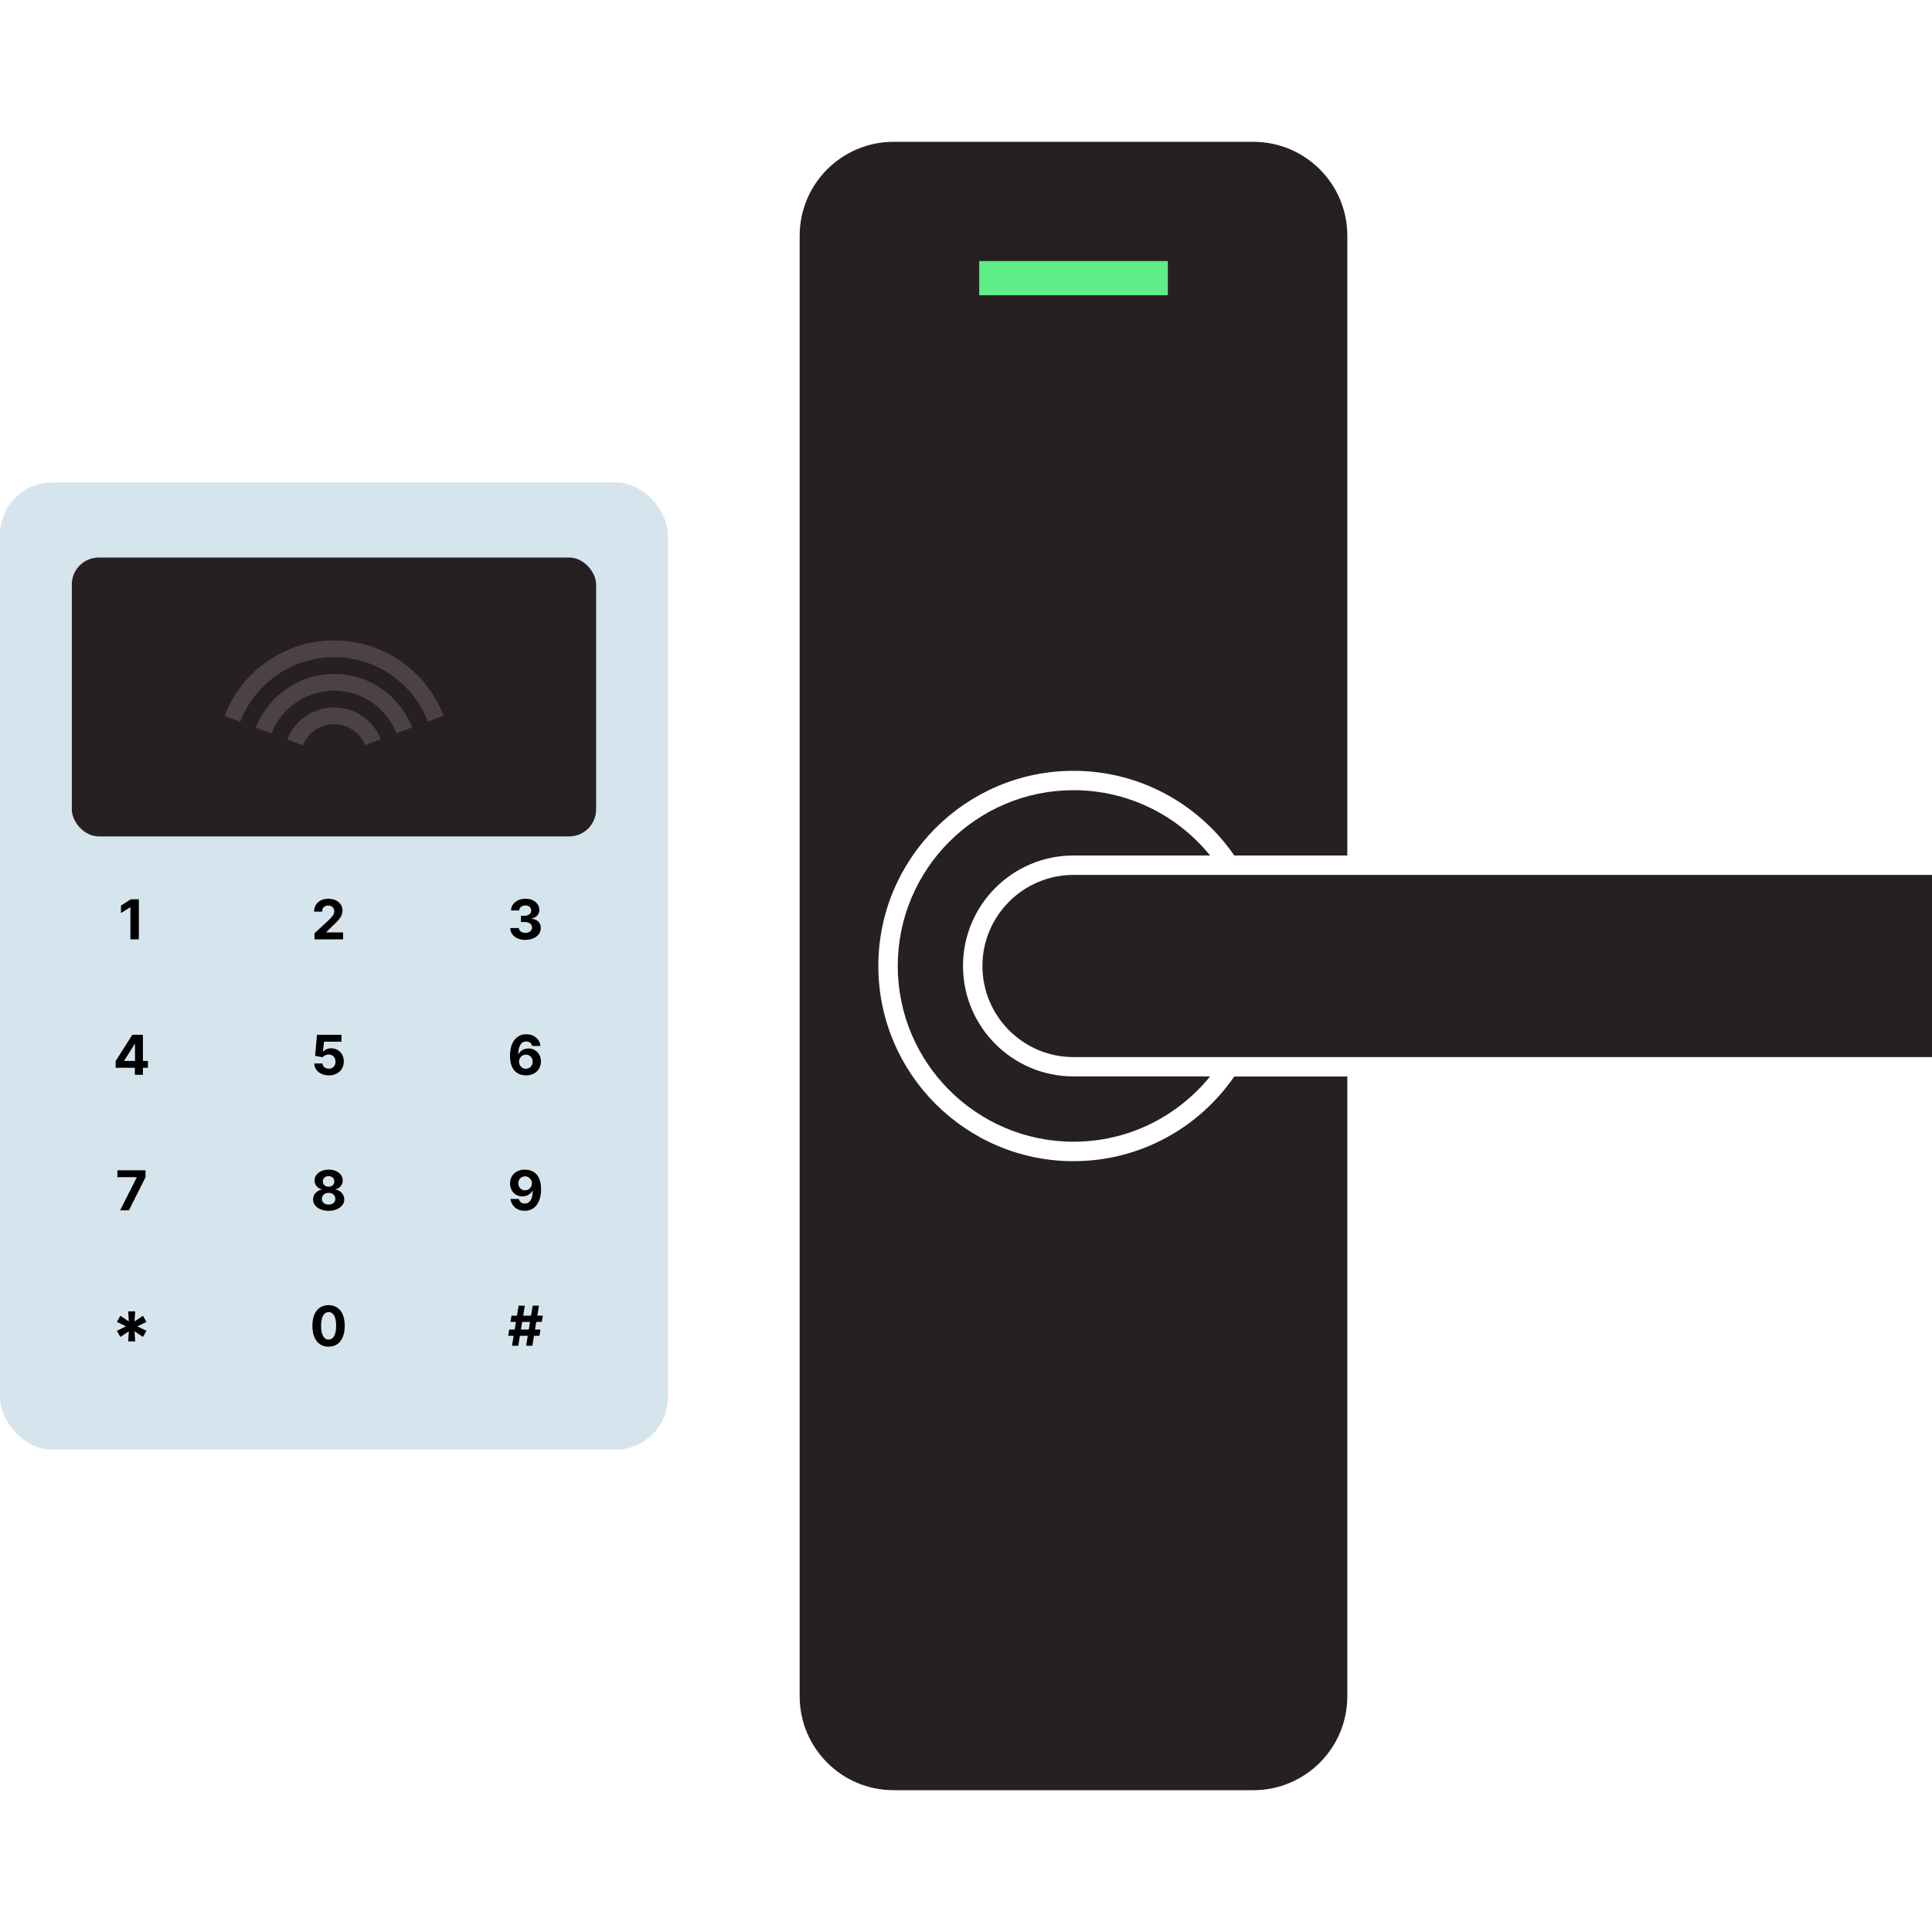
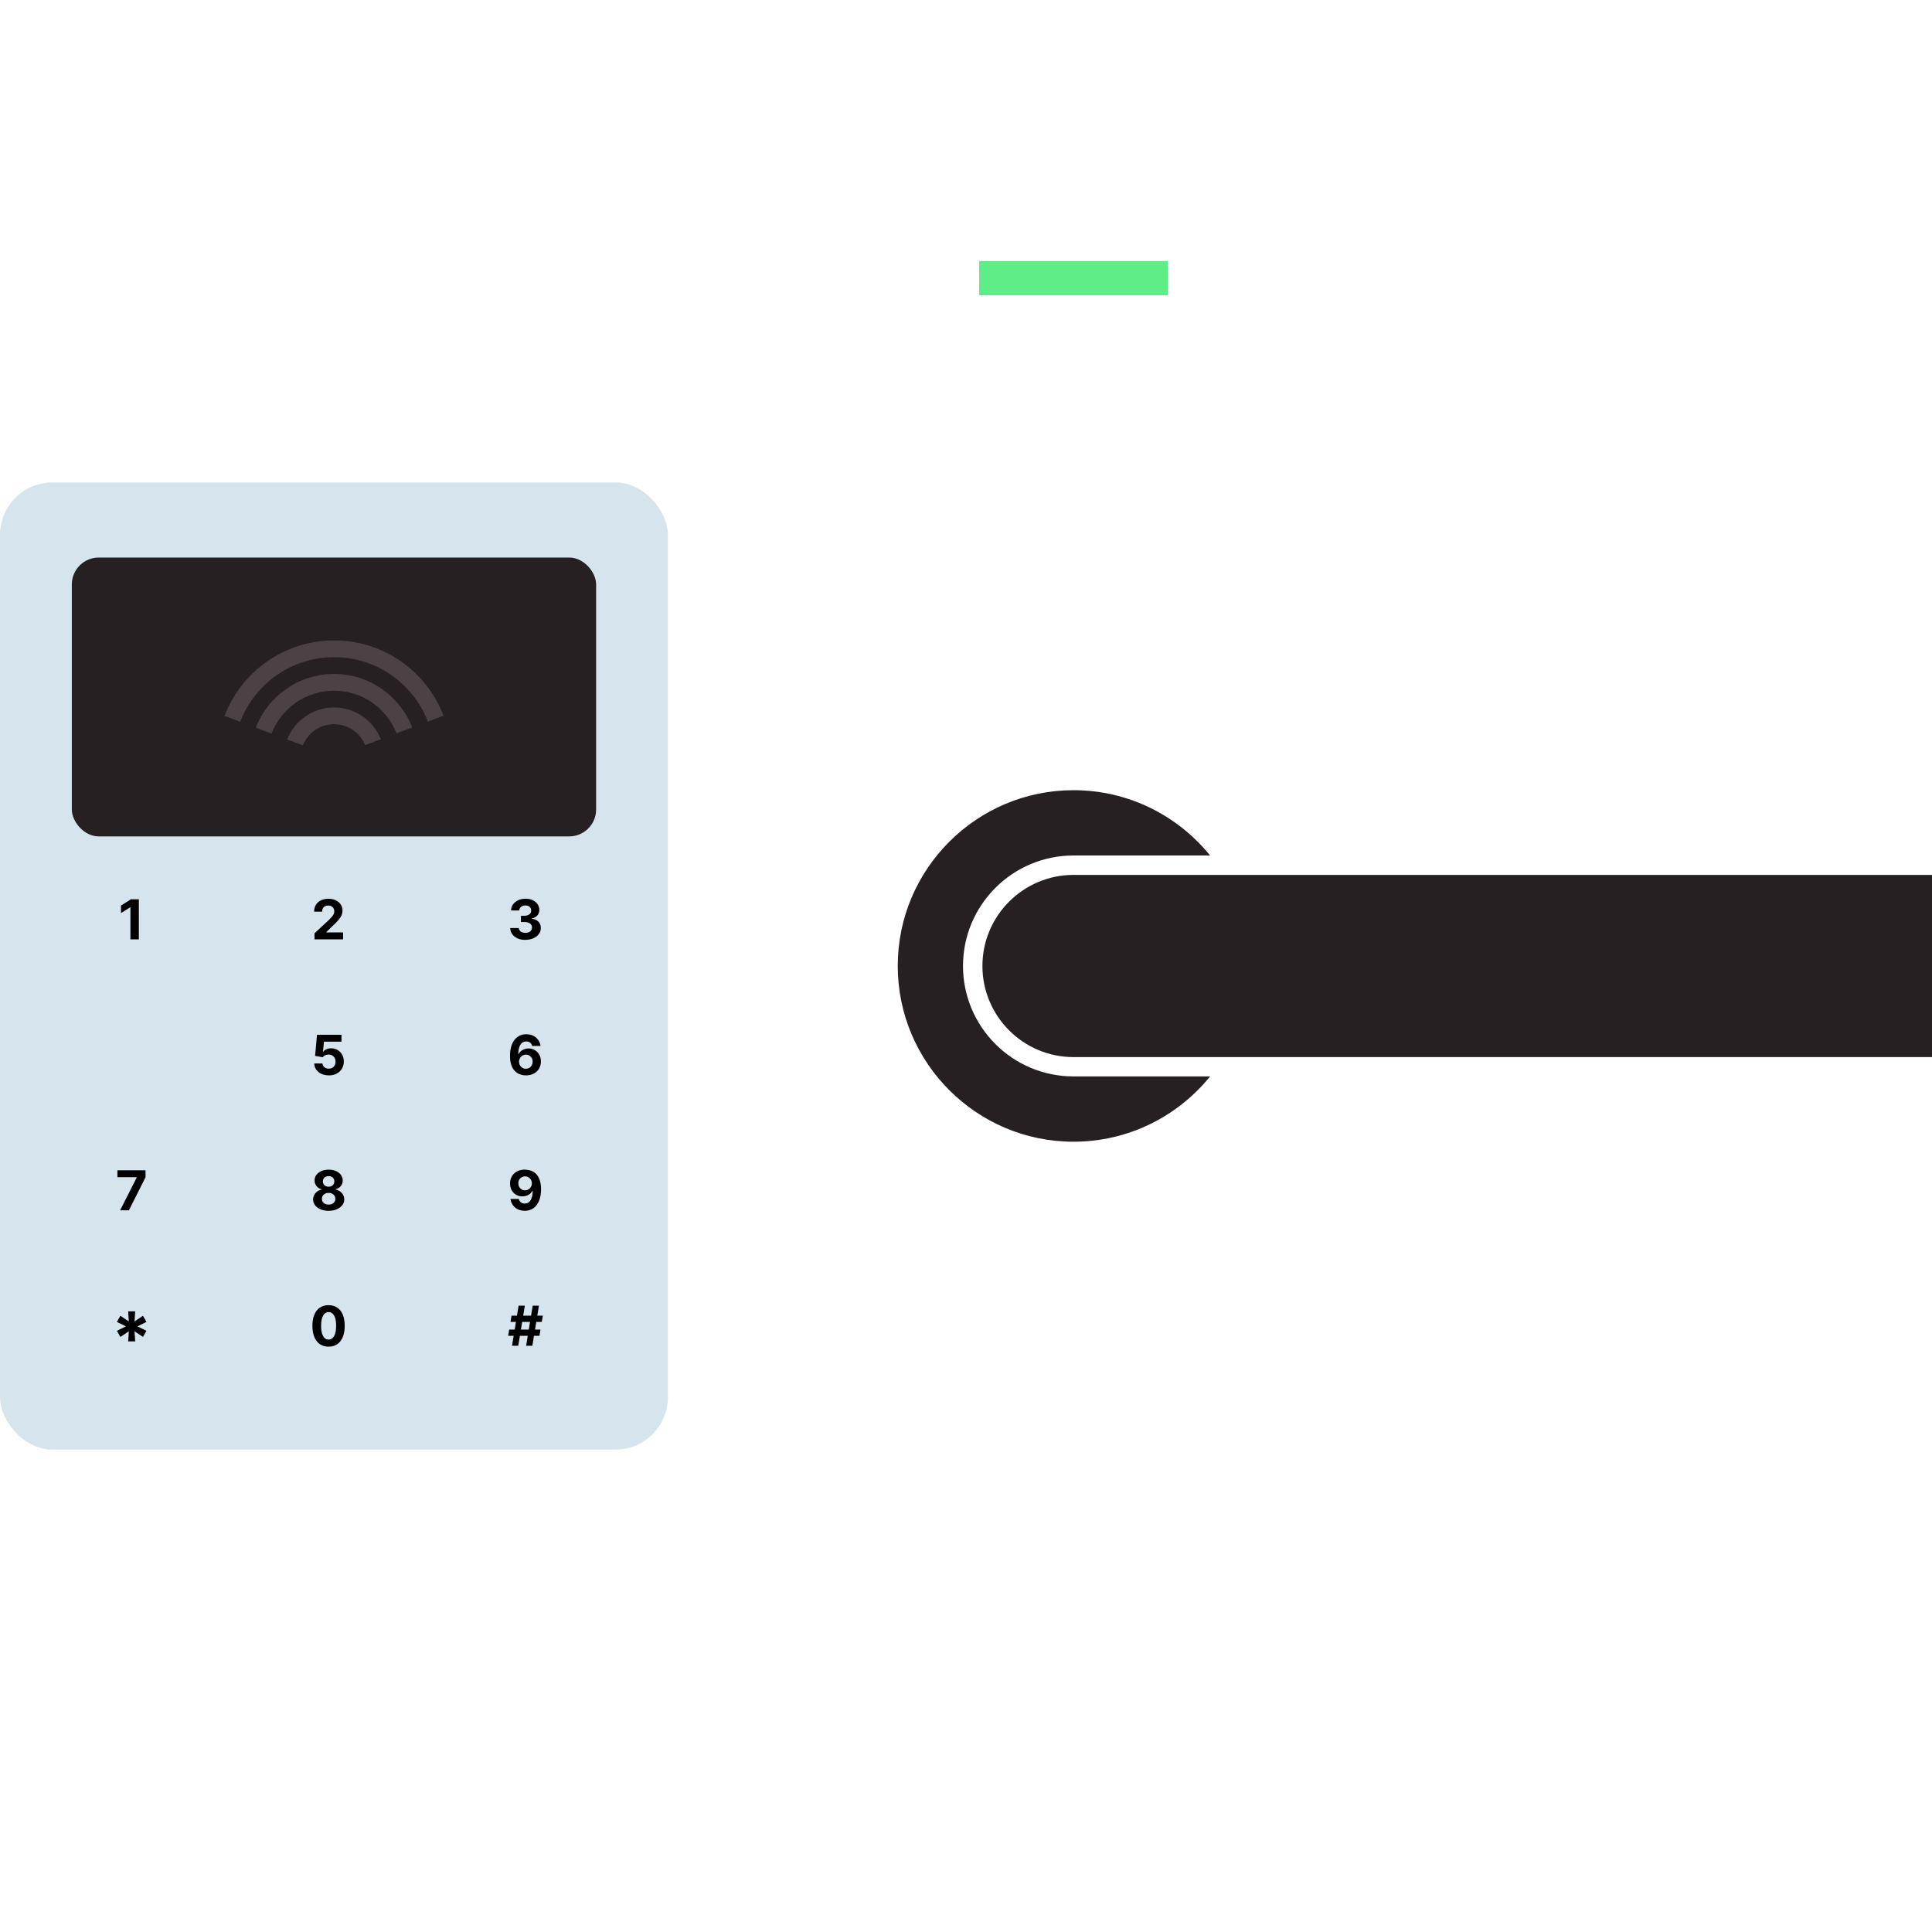
<svg xmlns="http://www.w3.org/2000/svg" id="Layer_1" data-name="Layer 1" viewBox="0 0 400 400">
  <defs>
    <style>
      .cls-1 {
        fill: #5eed87;
      }

      .cls-2 {
        fill: #d6e5ed;
      }

      .cls-3 {
        fill: #262022;
      }

      .cls-4 {
        fill: #4c4145;
      }
    </style>
  </defs>
-   <path class="cls-3" d="M222.26,240.41c-22.28,0-40.41-18.13-40.41-40.41s18.13-40.41,40.41-40.41c13.79,0,25.99,6.95,33.28,17.53h23.41V48.82c0-10.75-8.71-19.46-19.46-19.46h-74.47c-10.75,0-19.46,8.71-19.46,19.46v302.36c0,10.75,8.71,19.46,19.46,19.46h74.47c10.75,0,19.46-8.71,19.46-19.46v-128.3h-23.41c-7.29,10.58-19.49,17.53-33.29,17.53Z" />
  <path class="cls-3" d="M199.38,200c0-12.63,10.24-22.88,22.88-22.88h28.28c-6.68-8.24-16.87-13.52-28.28-13.52-20.07,0-36.39,16.33-36.39,36.39s16.33,36.39,36.39,36.39c11.41,0,21.6-5.28,28.28-13.52h-28.28c-12.63,0-22.88-10.24-22.88-22.88Z" />
  <path class="cls-3" d="M278.95,181.14h-56.69c-10.4,0-18.86,8.46-18.86,18.86s8.46,18.86,18.86,18.86h177.74v-37.72h-121.05Z" />
  <rect class="cls-1" x="202.73" y="54.05" width="39.06" height="7.08" />
  <rect class="cls-2" y="99.88" width="138.29" height="200.25" rx="10.87" ry="10.87" />
  <path d="M28.75,186.19v8.29h-1.75v-6.63h-.05l-1.9,1.19v-1.55l2.05-1.3h1.65Z" />
  <path d="M65.11,194.49v-1.26l2.95-2.73c.25-.24.46-.46.63-.66.17-.19.3-.39.39-.57s.13-.39.13-.61c0-.24-.06-.45-.17-.63s-.26-.31-.45-.41c-.19-.1-.41-.14-.65-.14s-.47.05-.66.15c-.19.1-.33.25-.44.44s-.15.42-.15.68h-1.66c0-.54.12-1.01.37-1.41.25-.4.59-.71,1.03-.93.44-.22.95-.33,1.53-.33s1.11.1,1.55.31c.44.21.79.5,1.03.87.25.37.37.79.37,1.27,0,.31-.06.62-.18.93-.12.31-.34.64-.65,1.01-.31.37-.75.82-1.32,1.33l-1.21,1.19v.06h3.48v1.43h-5.91Z" />
  <path d="M108.78,194.6c-.6,0-1.14-.1-1.61-.31-.47-.21-.84-.5-1.11-.87-.27-.37-.41-.79-.42-1.28h1.77c.01.2.08.38.2.53s.29.27.49.35c.21.08.44.12.69.12s.5-.05.71-.14.37-.23.48-.39.17-.36.17-.58-.06-.42-.18-.59c-.12-.17-.3-.31-.53-.4-.23-.1-.5-.15-.81-.15h-.77v-1.29h.77c.26,0,.5-.05.7-.14s.36-.22.48-.38.17-.35.17-.57-.05-.39-.15-.55-.24-.28-.41-.37c-.18-.09-.38-.13-.62-.13s-.46.04-.65.13c-.2.08-.35.21-.47.36-.12.16-.18.34-.19.55h-1.68c0-.48.14-.9.41-1.26s.62-.65,1.07-.86c.45-.21.96-.31,1.52-.31s1.07.1,1.5.31c.43.21.76.49,1,.84.24.35.36.75.35,1.18,0,.46-.14.85-.43,1.16-.29.31-.67.51-1.13.59v.06c.61.08,1.07.29,1.39.63.32.34.48.77.48,1.29,0,.47-.13.89-.41,1.26-.27.37-.65.66-1.13.87-.48.21-1.03.32-1.65.32Z" />
-   <path d="M23.94,221.07v-1.38l3.46-5.45h1.19v1.91h-.7l-2.18,3.45v.06h4.92v1.41h-6.68ZM27.92,222.53v-1.88l.03-.61v-5.8h1.64v8.29h-1.68Z" />
  <path d="M68.06,222.64c-.57,0-1.08-.11-1.53-.32-.45-.21-.8-.5-1.06-.87-.26-.37-.4-.79-.41-1.27h1.7c.02.32.15.58.41.78.25.2.55.3.89.3.28,0,.52-.06.73-.18s.38-.29.5-.51c.12-.22.18-.47.18-.76s-.06-.55-.18-.77c-.12-.22-.29-.39-.51-.52s-.46-.19-.74-.19c-.24,0-.48.05-.71.15-.23.1-.41.24-.53.41l-1.56-.28.39-4.37h5.07v1.43h-3.62l-.21,2.08h.05c.15-.21.37-.38.66-.51.29-.13.62-.2.99-.2.5,0,.94.12,1.34.35.39.24.7.56.93.97s.34.88.34,1.41c0,.56-.13,1.05-.39,1.49-.26.43-.62.77-1.09,1.02-.46.25-1.01.37-1.62.37Z" />
  <path d="M108.89,222.64c-.43,0-.84-.07-1.23-.21-.4-.14-.75-.37-1.06-.68-.31-.32-.56-.73-.74-1.25-.18-.52-.27-1.16-.27-1.92,0-.7.08-1.32.24-1.87.16-.55.38-1.01.68-1.4.29-.38.65-.67,1.06-.88s.88-.3,1.39-.3c.55,0,1.04.11,1.46.32.42.21.76.51,1.02.87s.41.78.47,1.23h-1.73c-.07-.29-.21-.52-.42-.68-.22-.17-.48-.25-.8-.25-.54,0-.95.23-1.23.7s-.42,1.11-.43,1.92h.06c.12-.25.29-.46.5-.63.21-.17.45-.31.72-.4.27-.09.56-.14.86-.14.49,0,.93.12,1.31.35.38.23.68.55.91.95.22.4.33.86.33,1.38,0,.56-.13,1.06-.39,1.5s-.62.78-1.09,1.03-1.01.37-1.62.37ZM108.88,221.27c.27,0,.51-.07.72-.19.21-.13.38-.31.5-.53.12-.22.18-.47.18-.75s-.06-.52-.18-.74-.29-.39-.5-.52c-.21-.13-.45-.19-.72-.19-.2,0-.39.04-.56.11-.17.08-.32.18-.45.32-.13.13-.23.29-.3.47-.07.18-.11.37-.11.56,0,.27.06.51.18.73.12.22.29.4.5.53.21.13.45.2.72.2Z" />
  <path d="M24.87,250.58l3.44-6.8v-.06h-4v-1.43h5.82v1.45l-3.44,6.84h-1.81Z" />
  <path d="M68.03,250.69c-.62,0-1.18-.1-1.66-.31s-.86-.48-1.14-.84-.41-.75-.41-1.2c0-.35.08-.66.24-.95.16-.29.37-.53.65-.73.27-.19.58-.32.91-.37v-.06c-.44-.09-.8-.3-1.08-.65s-.41-.74-.41-1.19c0-.43.12-.81.38-1.15s.6-.6,1.04-.79c.44-.19.94-.29,1.5-.29s1.06.1,1.5.29.78.46,1.03.8.38.72.38,1.14c0,.46-.14.85-.42,1.19s-.63.55-1.07.64v.06c.33.05.63.18.91.37.27.19.49.43.65.73.16.29.24.61.25.95,0,.45-.14.85-.42,1.2s-.66.63-1.14.84-1.04.31-1.66.31ZM68.03,249.4c.28,0,.52-.05.73-.15.21-.1.37-.24.49-.42s.18-.39.18-.62-.06-.45-.18-.64-.29-.33-.49-.44-.45-.16-.72-.16-.51.05-.72.16c-.21.11-.38.25-.5.44s-.18.4-.18.64.06.44.17.62c.12.18.28.32.49.42.21.1.45.15.73.15ZM68.03,245.7c.23,0,.44-.05.62-.14.18-.09.32-.23.42-.39.1-.17.15-.36.15-.58s-.05-.41-.15-.57-.24-.29-.42-.38c-.18-.09-.39-.14-.62-.14s-.44.05-.62.14c-.18.09-.32.22-.42.38-.1.16-.15.35-.15.57s.05.41.15.58c.1.17.24.3.42.39.18.09.39.14.62.14Z" />
  <path d="M108.71,242.17c.43,0,.84.07,1.23.21.4.14.75.37,1.06.68.31.31.56.73.74,1.25.18.52.27,1.15.28,1.9,0,.71-.08,1.33-.24,1.88-.16.55-.38,1.02-.68,1.41-.29.39-.65.68-1.06.88-.42.2-.88.3-1.39.3-.55,0-1.04-.11-1.47-.32-.42-.21-.76-.51-1.02-.88s-.41-.79-.47-1.25h1.73c.07.3.21.54.42.7s.48.25.8.25c.54,0,.95-.24,1.23-.71.28-.47.42-1.12.42-1.94h-.06c-.12.24-.29.45-.5.63-.21.17-.45.31-.72.4-.27.09-.56.14-.86.14-.49,0-.92-.11-1.31-.34-.38-.23-.69-.55-.91-.95-.22-.4-.33-.86-.33-1.38,0-.56.12-1.05.38-1.49.26-.43.62-.78,1.09-1.02.46-.25,1.01-.37,1.62-.37ZM108.72,243.55c-.27,0-.51.07-.73.19-.21.13-.38.3-.5.52s-.18.46-.18.73c0,.27.06.52.18.74.12.22.29.39.49.52.21.13.45.19.72.19.2,0,.39-.04.56-.11.17-.08.32-.18.45-.31.13-.13.23-.29.3-.46.07-.17.11-.36.11-.56,0-.26-.06-.5-.19-.72-.12-.22-.29-.39-.5-.53-.21-.13-.45-.2-.72-.2Z" />
  <path d="M26.54,277.72l.13-2.09-1.75,1.17-.72-1.27,1.88-.92-1.88-.92.72-1.27,1.75,1.17-.13-2.09h1.45l-.14,2.09,1.75-1.17.72,1.27-1.88.92,1.88.92-.72,1.27-1.75-1.17.14,2.09h-1.45Z" />
  <path d="M105.21,276.57l.21-1.3h6.48l-.21,1.3h-6.48ZM105.69,273.68l.22-1.29h6.48l-.22,1.29h-6.48ZM106.01,278.62l1.36-8.29h1.29l-1.36,8.29h-1.29ZM108.93,278.62l1.36-8.29h1.29l-1.36,8.29h-1.29Z" />
  <path d="M68.03,278.81c-.7,0-1.29-.17-1.8-.51-.5-.34-.88-.83-1.15-1.48s-.4-1.42-.4-2.33c0-.9.13-1.67.4-2.31s.65-1.12,1.15-1.46c.5-.33,1.1-.5,1.79-.5s1.29.17,1.79.5c.5.33.89.82,1.16,1.46s.4,1.41.4,2.31c0,.91-.13,1.69-.4,2.33-.27.65-.65,1.14-1.15,1.48-.5.34-1.1.51-1.79.51ZM68.03,277.35c.47,0,.85-.24,1.14-.72.28-.48.42-1.19.42-2.15,0-.63-.06-1.15-.19-1.57-.13-.42-.31-.73-.54-.94-.23-.21-.51-.32-.82-.32-.47,0-.85.24-1.13.71s-.43,1.18-.43,2.12c0,.64.06,1.17.19,1.59.13.42.31.74.54.96.24.21.51.32.83.32Z" />
  <rect class="cls-3" x="14.87" y="115.43" width="108.55" height="57.74" rx="5.58" ry="5.58" />
  <g>
    <path class="cls-4" d="M69.16,136.06c8.85,0,16.42,5.54,19.43,13.33l3.25-1.22c-3.5-9.1-12.34-15.58-22.67-15.58-10.35,0-19.21,6.5-22.69,15.63l3.25,1.22c2.99-7.81,10.58-13.38,19.44-13.38Z" />
    <path class="cls-4" d="M69.16,143c5.88,0,10.92,3.67,12.93,8.83l3.25-1.22c-2.51-6.47-8.81-11.08-16.18-11.08-7.38,0-13.7,4.63-16.2,11.13l3.25,1.22c2-5.19,7.05-8.88,12.95-8.88Z" />
    <path class="cls-4" d="M69.16,149.94c2.92,0,5.41,1.8,6.44,4.33l3.25-1.22c-1.52-3.85-5.29-6.58-9.69-6.58s-8.2,2.75-9.7,6.63l3.25,1.22c1.01-2.56,3.52-4.38,6.45-4.38Z" />
  </g>
</svg>